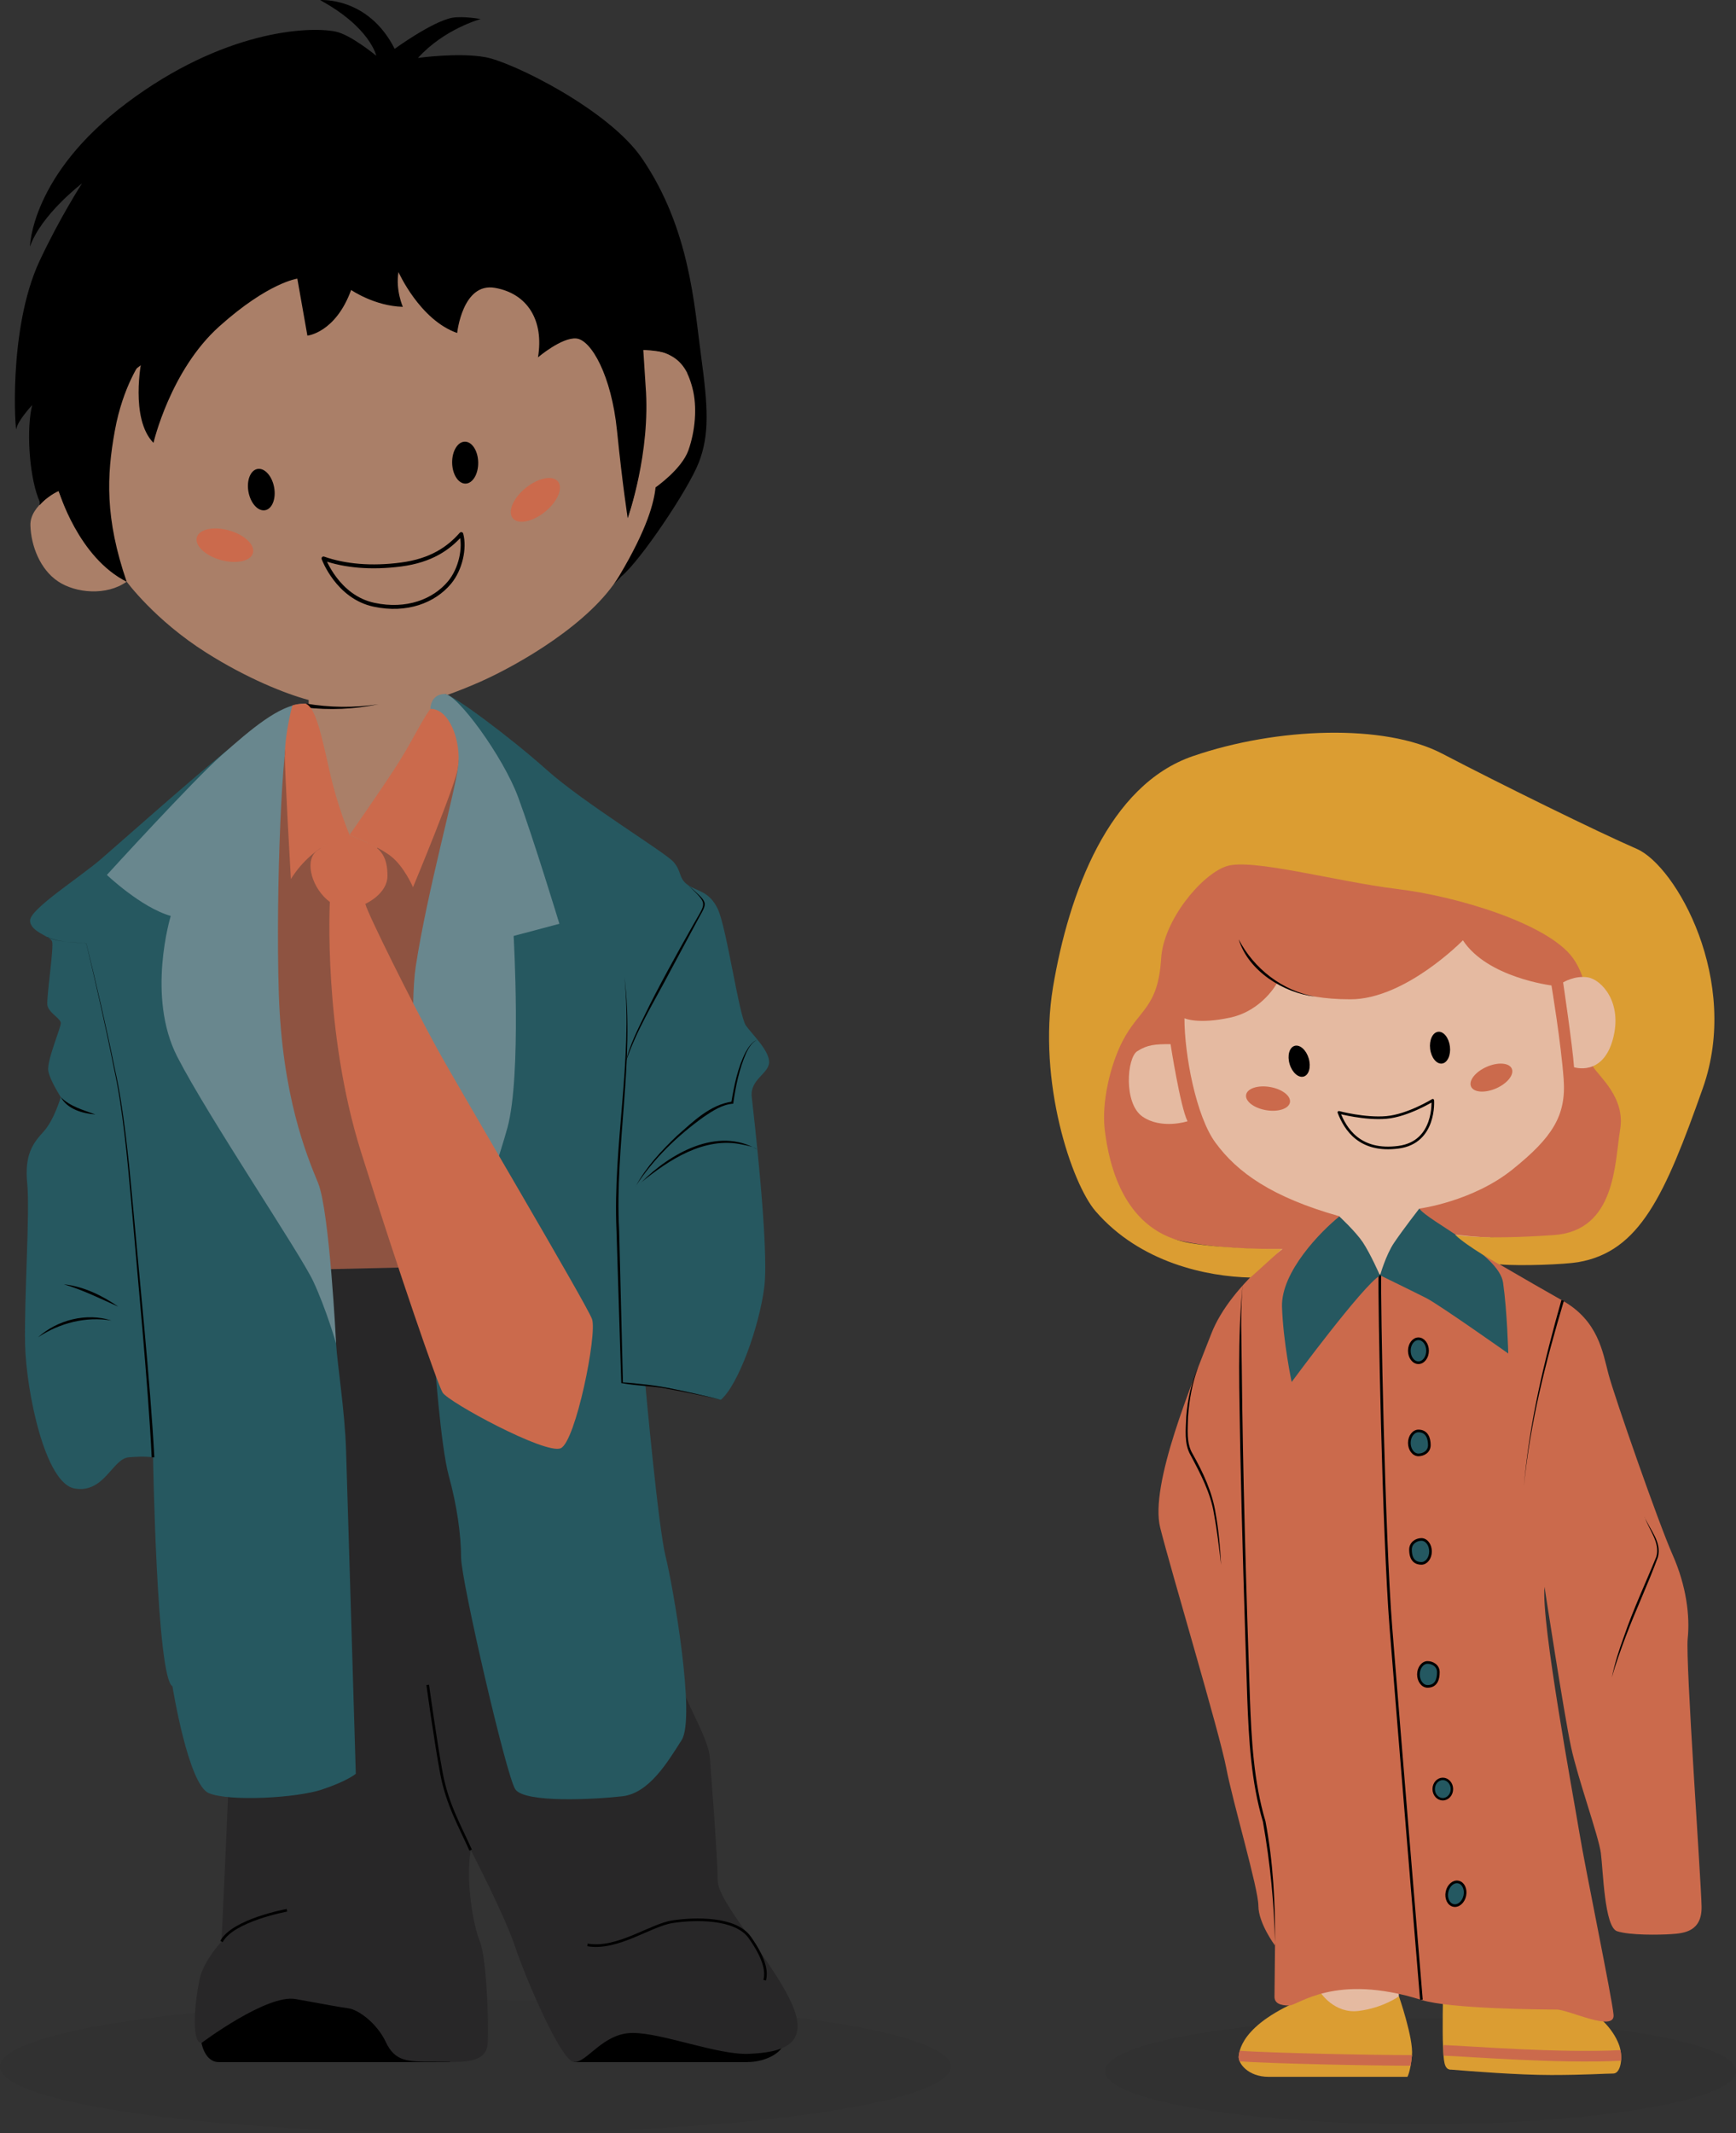
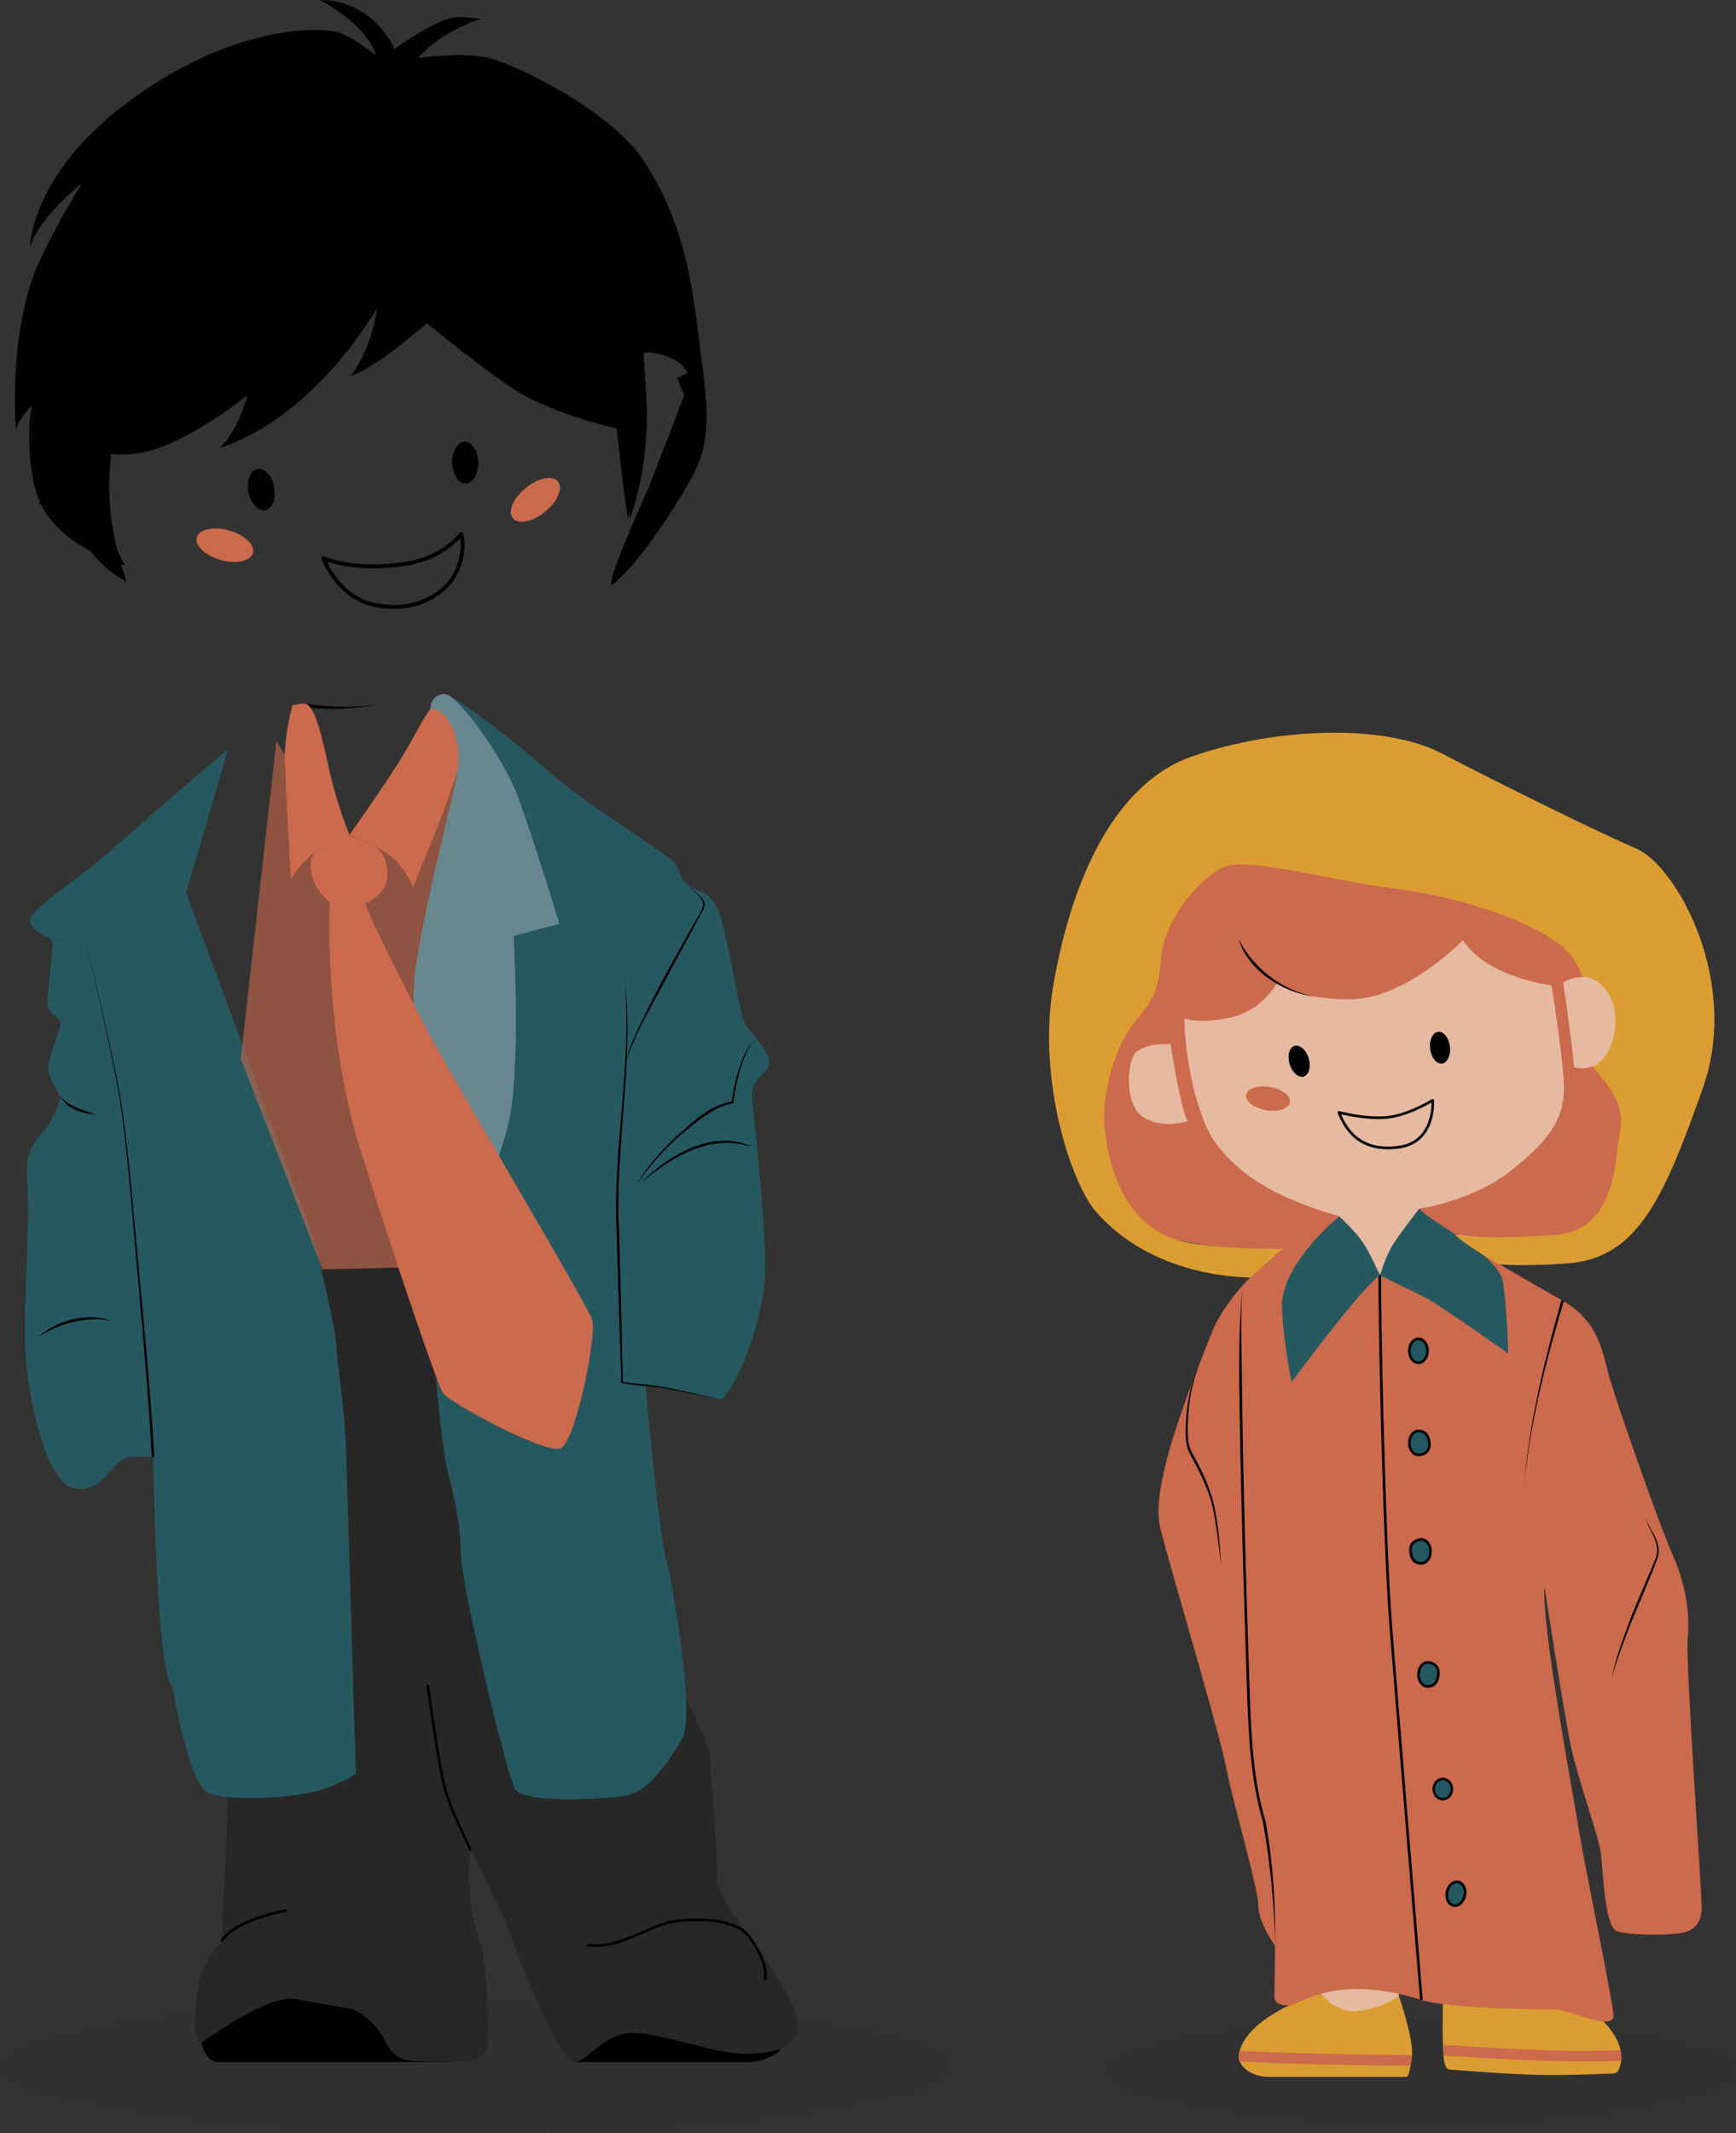
<svg xmlns="http://www.w3.org/2000/svg" id="Ebene_2" viewBox="0 0 163.89 201.35">
  <rect x="0" y="0" width="163.89" height="201.35" fill="#333333" stroke="none" />
  <defs>
    <style>.cls-1,.cls-2,.cls-3,.cls-4,.cls-5{fill:none;}.cls-6{stroke-width:.23px;}.cls-6,.cls-2,.cls-7,.cls-3,.cls-4{stroke:#000;}.cls-6,.cls-7{fill:#245861;}.cls-6,.cls-7,.cls-4,.cls-5{stroke-miterlimit:10;}.cls-8{clip-path:url(#clippath);}.cls-9{opacity:.05;}.cls-10{fill:#69878e;}.cls-11{fill:#fff;}.cls-12{fill:#e5baa1;}.cls-13{fill:#aa7f68;}.cls-14,.cls-15{fill:#cb6a4c;}.cls-16{fill:#db9d32;}.cls-17{fill:#282728;}.cls-18{fill:#265860;}.cls-2{stroke-width:.37px;}.cls-2,.cls-3{stroke-linejoin:round;}.cls-19{clip-path:url(#clippath-1);}.cls-7,.cls-3,.cls-4{stroke-width:.25px;}.cls-15{opacity:.6;}.cls-5{stroke:#cb6a4c;stroke-width:1px;}</style>
    <clipPath id="clippath">
      <path class="cls-1" d="M136.96,195.34c1.88,.15,6.3,.51,9.48,.51s5.14-.14,5.86-.14,.94-1.52,.58-2.61-1.59-3.04-4.2-3.98c-2.61-.94-4.85-1.23-4.85-1.23,0,0-1.74,1.45-3.47,1.45s-4.13-1.23-4.13-1.23c0,0-.07,3.62,0,5,.07,1.38,.07,2.19,.72,2.24Z" />
    </clipPath>
    <clipPath id="clippath-1">
      <path class="cls-1" d="M132.86,196.02h-13.1c-1.95,0-2.9-1.3-2.82-1.95s.43-3.48,7.72-6.01c0,0,1.3,2.03,3.61,1.74s3.8-1.38,3.8-1.38c0,0,1.38,3.98,1.23,5.57s-.43,2.03-.43,2.03Z" />
    </clipPath>
  </defs>
  <g id="Ebene_1-2">
    <g>
      <ellipse class="cls-9" cx="44.88" cy="195.06" rx="44.88" ry="6.29" />
      <ellipse class="cls-9" cx="134.11" cy="195.49" rx="29.78" ry="5" />
      <g>
        <path d="M35.59,29.1s-5.7,10.15-14.86,13.2c0,0,1.61-1.31,2.63-4.99,0,0-5.99,4.85-10.26,5.46-4.28,.61-4.31-1.08-4.31-1.08,0,0-.52,5,3,11.69,0,0-6.49-1.78-8.2-6.42-.87-2.36-1.09-6.59-.55-8.73,0,0-1.41,1.52-1.49,2.25s-.86-9.35,2.19-15.86c1.88-4.02,4-7.31,4-7.31,0,0-3.86,2.94-4.91,5.97,0,0,.08-6.78,9.15-13.57C21.03,2.91,29.06,2.45,31.68,2.98c1.43,.29,3.84,2.28,3.84,2.28,0,0-.56-2.67-5.3-5.25,0,0,4.53-.36,7.04,4.6,0,0,3.53-2.57,5.42-2.93,1.03-.19,2.7,.12,2.7,.12,0,0-3.44,.92-5.92,3.67,0,0,3.82-.54,6.38-.07s11.63,4.95,14.77,9.55c4.53,6.64,4.93,13.9,5.58,18.67,.65,4.77,.8,7.4-.21,10.01s-5.57,9.34-7.28,10.73c0,0,2.78-4.62,3.36-8.22,0,0,2.82-2,3.38-4.35,.56-2.34,.39-6.75-1.69-7.8-2.08-1.05-3.27-.65-3.27-.65,0,0,1.85,7.3-1.01,15.67,0,0-.21-7.02-.69-8.43,0,0-6.64-1.42-10.35-3.9s-8.13-6.18-8.13-6.18c0,0-4.84,4.3-7.21,4.99,0,0,1.91-2.24,2.5-6.39Z" />
        <path d="M42.5,194.63H20.64c-1.93,0-2.32-4.08-.77-5.55,1.54-1.47,9.19-5.02,9.19-5.02l11.74,5.87,1.7,4.7Z" />
        <path d="M54.17,194.63h16.36c1.93,0,3.55-1.06,3.48-1.99s-14.98-3.29-14.98-3.29l-4.86,5.28Z" />
        <path class="cls-17" d="M21.59,168c-.18,4.74-.68,15.25-.68,15.25,0,0-1.57,1.71-1.99,3.27s-1,6.3,.11,6.3c0,0,6.17-4.63,8.88-4.14,2.71,.49,4.14,.76,5.01,.88s2.64,1.34,3.51,3.19,2.09,1.84,4.43,1.84,5.06,.37,5.18-1.73c.12-2.1-.12-8.14-.74-9.62-.62-1.48-1.36-5.67-.86-8.63,0,0,3.21,6.17,4.19,9.13,.99,2.96,4.32,10.78,5.55,10.88s2.71-2.74,5.55-2.74,8.02,2.1,10.98,1.97,5.92-.74,3.95-4.93c-1.97-4.19-6.91-9.37-6.91-11.47s-.62-9.99-.74-11.6-1.96-4.71-2.4-6.05c-.44-1.35-16.97-9.91-16.97-9.91l-7.33-30.3-10.99,.25-7.72,48.16Z" />
        <path d="M66.44,37.28c-.05,1.87,.42,5.18-2.43,9.72s-4.51,6.65-6.02,8.07c-1.51,1.42,3.23-9,3.23-9l3.38-8.77-.68-1.6,1.25-.63,1.27,2.21Z" />
        <path class="cls-12" d="M149.81,97.78c0,7.86-9,24.19-19.55,24.19s-20.92-9.83-20.92-17.69,7.57-20.45,18.12-20.45,22.35,6.08,22.35,13.94Z" />
        <polygon class="cls-12" points="123.37 176.97 124.97 192.7 132.1 191.14 131.88 175.91 123.37 176.97" />
        <polygon class="cls-12" points="144.08 189.86 143.39 175.91 135.26 176.54 136.48 190.08 138.25 192.18 143.7 191.51 144.08 189.86" />
-         <path class="cls-13" d="M7.95,50.65c-1.1-1.03-2.43-4.32-2.43-4.32,0,0-2.71,1.32-2.65,3.26s.92,4.15,2.6,5.28,4.61,1.38,6.49,.03c0,0,2.65,3.63,7.51,6.7,3.84,2.43,7.47,3.88,9.67,4.47l-.05,5.22s-1.04,9.68,3.21,10.13c4.25,.44,7.29-7.88,8.73-10.23,0,0-.37-3.97-.13-5.14,0,0,2.12-.67,4.46-1.71,3.68-1.64,10.46-5.55,13.12-10.02s3.26-6.91,3.41-8.32c0,0,2.46-1.7,3.1-3.5s.85-4.1,.38-5.88-1.13-2.65-2.35-3.2-2.74-.4-2.74-.4c0,0,1.96,6.37-1.02,15.88,0,0-.37-13.53-.84-15.31s-23.53-15.39-23.53-15.39L6.77,39.39l1.18,11.26Z" />
        <ellipse cx="24.67" cy="46.21" rx="1.23" ry="1.98" transform="translate(-8.11 5.35) rotate(-10.64)" />
        <ellipse cx="43.92" cy="43.66" rx="1.23" ry="1.98" transform="translate(-.79 .81) rotate(-1.04)" />
        <ellipse class="cls-14" cx="21.24" cy="51.46" rx="1.45" ry="2.75" transform="translate(-34.05 58.04) rotate(-74.36)" />
        <ellipse class="cls-14" cx="50.54" cy="47.18" rx="2.75" ry="1.45" transform="translate(-18.43 42.38) rotate(-39.05)" />
        <ellipse cx="122.65" cy="100.15" rx=".94" ry="1.51" transform="translate(-23.49 39.2) rotate(-16.59)" />
        <ellipse cx="135.95" cy="98.89" rx=".94" ry="1.51" transform="translate(-11.04 17.3) rotate(-7)" />
        <ellipse class="cls-14" cx="119.71" cy="103.68" rx="1.11" ry="2.1" transform="translate(-2.64 204.24) rotate(-80.31)" />
-         <ellipse class="cls-14" cx="140.8" cy="101.7" rx="2.1" ry="1.11" transform="translate(-29.01 65.21) rotate(-23.71)" />
        <path class="cls-2" d="M43.54,50.41c-1.19,1.35-2.84,2.5-5.67,2.87-2.81,.37-5.32,.14-7.33-.57,0,0,1.32,3.64,4.77,4.37,3.09,.66,5.67-.35,7.13-2.1,1.05-1.26,1.47-3.26,1.11-4.57Z" />
        <path class="cls-14" d="M111.82,96.12c0,3.44,1.1,9.24,2.92,11.72,2.06,2.82,5.33,5.16,11.72,6.96v2.79s-9.59,1.15-16.72-.9c-7.13-2.05-8.52-6.15-8.85-11.72-.33-5.57,2.38-7.46,2.38-7.46,0,0,.49-12.21,5.74-18.68,5.24-6.47,11.8-7.87,17.04-7.7,5.24,.16,10.49,2.54,12.13,4.26,0,0,3.03-1.07,5.9,.9,2.87,1.97,5.57,6.39,6.15,10.98,.57,4.59,.66,5.33,.66,5.33v8.03s3.11,2.29,3.2,6.88c.08,4.59-.66,7.21-3.52,8.44-2.87,1.23-13.11,1.23-16.22-.16l-.33-1.72s5-.66,8.77-3.69c3.77-3.03,5.08-5.08,4.83-8.52-.25-3.44-1.15-8.85-1.15-8.85,0,0-6.06-.74-8.36-4.26,0,0-5.43,5.57-10.62,5.57s-6.91-1.56-6.91-1.56c0,0-1.39,2.62-4.42,3.28s-4.31,.08-4.31,.08Z" />
        <path class="cls-12" d="M110.51,98.56s.91,5.89,1.6,7.27c0,0-2.45,.8-4.25-.44s-1.47-5.55-.5-6.17,1.69-.67,3.14-.67Z" />
        <path class="cls-3" d="M126.4,104.99s2.46,.66,4.49,.48,4.37-1.62,4.37-1.62c0,0,.31,3.96-3.23,4.43-3.69,.49-5.03-1.74-5.63-3.29Z" />
        <path class="cls-16" d="M132.86,196.02h-13.1c-1.95,0-2.9-1.3-2.82-1.95s.43-3.48,7.72-6.01c0,0,1.3,2.03,3.61,1.74s3.8-1.38,3.8-1.38c0,0,1.38,3.98,1.23,5.57s-.43,2.03-.43,2.03Z" />
        <path class="cls-16" d="M136.96,195.34c1.88,.15,6.3,.51,9.48,.51s5.14-.14,5.86-.14,.94-1.52,.58-2.61-1.59-3.04-4.2-3.98c-2.61-.94-4.85-1.23-4.85-1.23,0,0-1.74,1.45-3.47,1.45s-4.13-1.23-4.13-1.23c0,0-.07,3.62,0,5,.07,1.38,.07,2.19,.72,2.24Z" />
        <g class="cls-8">
          <path class="cls-5" d="M136.26,193.52c2.5,.09,10.83,.78,16.8,.48" />
        </g>
        <g class="cls-19">
          <path class="cls-5" d="M116.94,194.06c3.13,.21,12.17,.41,16.37,.41" />
        </g>
        <path class="cls-11" d="M46.96,71.32c-.55-.26-1.12-.52-1.54-.69s.82-1.05,.82-1.05l1.25,.87-.53,.87Z" />
-         <path d="M116.94,88.66c1.44,2.78,4.14,4.87,7.23,5.41-3.03-.35-6.33-2.44-7.23-5.41h0Z" />
+         <path d="M116.94,88.66c1.44,2.78,4.14,4.87,7.23,5.41-3.03-.35-6.33-2.44-7.23-5.41Z" />
        <path d="M28.85,66.4c2.26,.39,4.6,.42,6.89,.07-2.27,.47-4.62,.58-6.95,.3l.06-.37h0Z" />
        <polygon class="cls-18" points="28.9 66.85 28.86 66.41 28.58 66.77 28.9 66.85" />
        <path d="M11.96,54.91c-2.06-5.99-1.89-10.02-1.12-14.25,.76-4.23,2.52-6.63,2.52-6.63,0,0-1.11,5.49,1.13,7.77,0,0,1.58-6.84,6.21-10.99s7.37-4.51,7.37-4.51l.95,5.38s2.65-.26,4.13-4.31c0,0,2.2,1.52,4.88,1.59,0,0-.7-1.58-.41-3.28,0,0,2.01,4.52,5.54,5.75,0,0,.5-4.8,3.57-4.26,3.07,.54,4.64,3.07,4.06,6.56,0,0,2.25-1.92,3.63-1.78,1.39,.14,3.3,3.47,3.83,8.7,.53,5.23,1.01,8.25,1.01,8.25,0,0,2.19-6.14,1.69-12.46l-.22-3.41s1.09,.03,1.85,.22-2.18-5.48-2.18-5.48l-9.98-7.15-13.51-4.8-12.9,4.08-12.04,9.04-7.97,14.18-.26,4.56s.71-.9,1.81-1.34c0,0,1.83,6.29,6.43,8.58Z" />
        <path class="cls-18" d="M21.51,70.76c-3.36,2.71-9.97,8.59-11.97,10.32s-6.7,4.71-6.7,5.8,1.9,1.45,2.08,1.99-.54,5.25-.45,5.98,1.27,1.27,1.27,1.72-1.36,3.62-1.18,4.53,1.18,2.45,1.18,2.45c0,0-.63,2.17-1.63,3.26s-1.81,2.17-1.54,4.89c.27,2.72-.3,10.85-.2,15.23,.11,4.38,1.87,13.07,4.67,13.56,2.8,.49,3.57-2.8,5.1-2.94,1.54-.14,2.31,0,2.31,0,0,0,.34,20.81,1.83,21.61,0,0,1.49,9.29,3.44,10.09s8.25,.46,10.66-.34,3.21-1.49,3.21-1.49c0,0-.8-26.88-.92-30.55-.11-3.67-.83-8.11-.94-10.06s-2.15-10.04-2.15-10.04l-12-32.5,3.93-13.5Z" />
        <path class="cls-18" d="M41.99,65.51c.69-.01,6.15,4.05,9.62,7.15,3.47,3.11,11.14,7.76,11.96,8.68s.46,1.55,1.37,2.19,2.01,.55,2.83,2.28,2.01,10.1,2.65,10.99c.64,.88,2.19,2.35,2.19,3.44s-1.83,1.64-1.64,3.29c.18,1.64,1.64,14.16,1.19,17.9-.46,3.74-2.47,9.32-4.11,10.69,0,0-5.75-1.46-7.12-1.37,0,0,1.21,13.38,1.91,16.17,.7,2.79,2.86,15.2,1.51,17.32s-3.08,5.01-5.59,5.3-9.25,.67-10.12-.67c-.87-1.35-5.11-19.74-5.11-21.86s-.39-4.92-1.16-7.71-1.35-11.08-1.35-11.08l4.05-32.1-.19-25.06-2.89-5.54Z" />
        <path class="cls-15" d="M30.43,119.8c.72,0,8.67-.21,9.87-.21s5.09-44.96,5.09-44.96l-3-4.44-9.23,11.15-7.07-11.39-3.36,29.98,7.71,19.87Z" />
        <path d="M4.46,88.45c1.13,.53,2.48,.44,3.69,.59,.98,3.97,1.9,7.95,2.71,11.95,.8,3.47,1.3,8.55,1.63,12.14,.64,7.16,1.7,17.33,2.08,24.42,0,0-.25,0-.25,0-.34-7.03-1.36-17.29-1.96-24.42-.32-3.61-.79-8.65-1.57-12.14-.79-4.01-1.7-7.99-2.65-11.96-1.17-.11-2.56-.07-3.67-.59h0Z" />
        <path d="M5.74,103.55c.86,.89,2.14,1.22,3.27,1.64-1.21-.09-2.65-.5-3.27-1.64h0Z" />
        <path d="M58.95,92.18c.98,7.95-.92,15.96-.5,23.93,0,0,.12,4.79,.12,4.79l.24,9.58c1.18,.06,3.2,.29,4.62,.59,1.55,.31,3.09,.67,4.62,1.04-1.54-.34-3.09-.67-4.64-.95-1.57-.35-3.12-.32-4.71-.61-.06-.01-.05,0-.05-.07,0,0-.3-9.59-.3-9.59l-.15-4.79c-.35-7.98,1.54-15.97,.75-23.93h0Z" />
        <path d="M64.94,83.53c2.19,1.96,1.86,1.46,.59,3.93,0,0-2.27,4.23-2.27,4.23-1.48,2.82-3.2,5.57-4.2,8.6,.36-1.57,1.09-3.01,1.79-4.45,1.2-2.5,3.15-6.01,4.54-8.46,1.28-2.29,1.51-1.96-.45-3.85h0Z" />
        <path d="M60.52,111.62c2.72-2.75,7.22-5.33,10.98-3.12-.41-.3-.94-.37-1.43-.47-3.55-.78-6.92,1.43-9.56,3.59h0Z" />
        <path d="M60.03,111.95c.98-1.82,2.41-3.34,3.89-4.76,1.53-1.34,3.1-2.92,5.22-3.22,0,0-.1,.09-.1,.09,.27-1.62,.6-3.27,1.35-4.75,.27-.47,.59-.97,1.11-1.18-.51,.24-.8,.74-1.04,1.22-.67,1.52-1.01,3.18-1.24,4.82-1.02,.07-1.94,.67-2.79,1.25-2.48,1.78-4.74,3.96-6.41,6.53h0Z" />
        <path d="M3.59,126.22c1.81-1.64,4.59-2.35,6.93-1.58-2.42-.41-4.89,.23-6.93,1.58h0Z" />
-         <path d="M11.17,123.33c-1.66-.74-3.39-1.6-5.14-2.11,1.84,.19,3.63,1.06,5.14,2.11h0Z" />
        <path class="cls-4" d="M44.43,174.62c-.98-2.21-2.19-4.26-2.75-7.23s-1.3-8.36-1.3-8.36" />
        <path class="cls-4" d="M20.91,183.25c1.07-2.02,6.18-2.95,6.18-2.95" />
        <path class="cls-4" d="M55.46,183.57c2.84,.49,5.93-1.87,8.04-2.19,2.11-.32,5.94-.41,7.28,1.48,1.34,1.89,1.65,3.15,1.41,4.04" />
        <path class="cls-14" d="M41.3,66.41c-.71-.06-2.01,2.91-3.53,5.34-1.52,2.43-4.78,7.06-4.78,7.06,0,0,2.58,.99,3.87,1.97s2.13,2.96,2.13,2.96c0,0,4.14-9.92,4.26-11.37s.67-3.95,.67-3.95l-1.14-2.05-1.48,.05Z" />
-         <path class="cls-10" d="M28.49,66.43c-2.16,.15-4.79,2.39-7.58,4.86-2.78,2.47-10.82,11.29-10.82,11.29,0,0,3.25,3.09,6.03,3.87,0,0-2.32,7.58,.62,13.3s11.6,18.55,12.83,21.18,2.16,5.88,2.16,5.88c0,0-.62-12.52-1.7-15.15-1.08-2.63-3.4-8.19-3.71-17.94-.31-9.74,.34-24.42,1.03-24.91,.11-.08,.22-.15,.33-.21,.64-.34,1.34-1.47,1.18-2.18l-.37,.02Z" />
        <path class="cls-10" d="M41.99,65.51c1.15-.03,5.49,5.85,6.93,9.74,1.44,3.89,3.89,11.94,3.89,11.94l-4.32,1.15s.76,13.14-.58,18.08-7.01,20.7-7.01,20.7c0,0-2.75-28.76-1.65-35.91,1.1-7.14,3.69-16.35,4-18.86s-.89-5.5-2.62-5.44c0,0-.02-1.38,1.35-1.41Z" />
        <path class="cls-14" d="M29.84,80.36c-1.13,1.01-.33,3.57,1.3,4.77,0,0-.65,12.16,2.94,23.59,3.59,11.42,7.19,21.82,7.7,22.71s9.75,5.9,11.16,5.26c1.41-.64,3.46-10.78,2.95-12.19s-12.37-21.43-14.63-25.54-6.59-12.79-6.77-13.65c0,0,2.09-.92,2.09-2.65s-.61-2.53-1.66-3.02c-1.05-.48-2.53-1.06-2.53-1.06l-2.55,1.77Z" />
        <path class="cls-14" d="M28.86,66.41c.93,.37,1.48,2.91,2.24,6.32s1.9,6.07,1.9,6.07c0,0-3.34,.66-5.54,4.17,0,0-.6-10.46-.57-11.76,.04-2.18,.71-4.62,.71-4.62,.45-.19,1.27-.18,1.27-.18Z" />
        <path class="cls-14" d="M126.45,114.81c-4.32,1.59-10.31,6.48-12.09,11.06-1.78,4.58-5.85,14.25-4.83,18.32,1.02,4.07,5.6,19.34,6.23,22.65s3.04,11.39,3.04,13.04,1.57,3.75,1.57,3.75c0,0-.05,4.23-.05,4.83s.51,.83,1.38,.83,4.28-3.11,12.48-.53c2.72,.86,11.64,.91,12.77,.91s5.54,2.19,5.38,.49-2.66-13.73-3.23-17.2c-.57-3.47-3.62-19.83-3.29-23.19,0,0,1.85,12.05,2.5,15.09s2.6,8.4,2.82,10.03,.33,7.01,1.54,7.39c1.21,.39,3.97,.35,5.13,.27,1.17-.08,2.88-.23,2.84-2.6s-1.53-23.2-1.31-25.29-.11-4.95-1.43-7.92c-1.32-2.97-5.5-14.96-6.05-17.05-.55-2.09-.97-5.04-4.35-6.94-3.37-1.9-8.35-4.83-8.35-4.83l-8.91,2.38-1.87,.41-1.95-5.89Z" />
        <path class="cls-4" d="M130.27,120.29c-.07,2.27,.34,24.45,1.04,33.31,.7,8.86,2.88,35.15,2.88,35.15" />
        <path d="M120.38,183.62c-.08-3.91-.47-7.82-1.15-11.67-1.12-3.78-1.33-7.73-1.48-11.64-.25-7.59-.51-15.95-.66-23.5-.07-5.22-.29-10.46,.24-15.66-.25,2.6-.12,5.22-.1,7.83,.1,10.16,.42,21.17,.77,31.32,.15,3.92,.35,7.83,1.47,11.6,.73,3.86,.94,7.8,.9,11.72h0Z" />
        <path d="M113.13,129c-.57,1.51-.86,3.12-.97,4.72-.02,1.17-.19,2.46,.43,3.5,.99,1.75,1.88,3.65,2.18,5.66,.29,1.6,.42,3.21,.51,4.83-.19-1.61-.37-3.21-.67-4.8-.31-1.99-1.28-3.82-2.22-5.58-.62-1.08-.44-2.43-.4-3.62,.13-1.62,.47-3.23,1.14-4.71h0Z" />
        <path d="M147.64,122.78c-1.7,5.7-3.2,11.55-3.77,17.49,.5-5.96,1.91-11.82,3.54-17.57,0,0,.24,.08,.24,.08h0Z" />
        <path d="M155.26,143.17c.5,1.23,1.64,2.36,1.26,3.8-.94,2.56-2.09,4.98-3.05,7.52-.47,1.26-.94,2.53-1.3,3.84,.27-1.33,.68-2.62,1.15-3.89,.87-2.55,2.04-5.03,3.05-7.51,.38-1.36-.71-2.53-1.1-3.76h0Z" />
        <ellipse class="cls-7" cx="133.91" cy="127.49" rx=".86" ry="1.13" />
        <path class="cls-7" d="M134.94,136.39c0,.63-.55,.93-1.03,.93s-.86-.51-.86-1.13,.39-1.13,.86-1.13c.81,0,1.03,.71,1.03,1.33Z" />
        <path class="cls-7" d="M135.05,146.43c0,.63-.39,1.13-.86,1.13s-1.03-.23-1.03-1.3c0-.63,.55-.96,1.03-.96s.86,.51,.86,1.13Z" />
        <path class="cls-7" d="M135.79,157.83c0,.63-.18,1.34-1.02,1.34-.48,0-.86-.51-.86-1.13s.39-1.13,.86-1.13,1.02,.3,1.02,.92Z" />
        <ellipse class="cls-6" cx="136.21" cy="168.86" rx=".86" ry=".96" />
        <ellipse class="cls-7" cx="137.44" cy="178.73" rx="1.13" ry=".86" transform="translate(-65.25 277.47) rotate(-78.41)" />
        <path class="cls-18" d="M126.45,114.81c-1.71,1.37-5.53,5.23-5.42,8.55,.11,3.31,.91,7.08,.91,7.08,0,0,6.74-9.14,8.34-10.05,0,0-.88-2.02-1.63-3.15-.68-1.01-2.2-2.42-2.2-2.42Z" />
        <path class="cls-18" d="M133.99,114.07c.89,1.23,7.52,4.29,7.91,6.99,.39,2.71,.49,6.69,.49,6.69,0,0-6.54-4.62-7.72-5.22s-4.38-2.16-4.38-2.16c0,0,.54-1.92,1.32-3.07,.9-1.33,2.39-3.24,2.39-3.24Z" />
        <path class="cls-16" d="M141.61,119.34c2.07,.17,6.13,0,7.37-.21,5.81-.99,8.2-6.29,11.78-16.43,3.59-10.14-2.53-20.97-6.24-22.58-3.71-1.61-12.93-6.15-18.37-8.99-5.44-2.84-15.61-2.49-23.54,.24-7.93,2.72-11.71,12.9-13.2,21.81-1.48,8.91,1.78,18.55,4.02,21.14,4.23,4.89,10.55,6.17,14.62,6.26l2.97-2.69s-4.94,.05-8.64-.56c-6.21-1.02-7.68-7.24-8.09-10.75-.29-2.48,.49-5.98,1.68-8.3,1.58-3.07,3.36-3.11,3.65-7.82,.22-3.6,3.8-7.91,6.16-8.7s10.45,1.46,16.07,2.14c5.62,.67,14.28,3.26,16.64,6.52s1.37,9.31,1.89,10.23c.52,.92,3.1,2.91,2.57,5.99-.52,3.08-.38,9.51-6.24,9.93-6.94,.49-9.33-.02-9.33-.02,1.13,1.1,4.2,2.82,4.2,2.82Z" />
        <path class="cls-12" d="M147.57,92.73s.9,6.07,1.03,8c0,0,2.69,.9,3.66-2.62,.97-3.52-1.1-5.66-2.35-5.86-1.24-.21-2.35,.48-2.35,.48Z" />
      </g>
    </g>
  </g>
</svg>